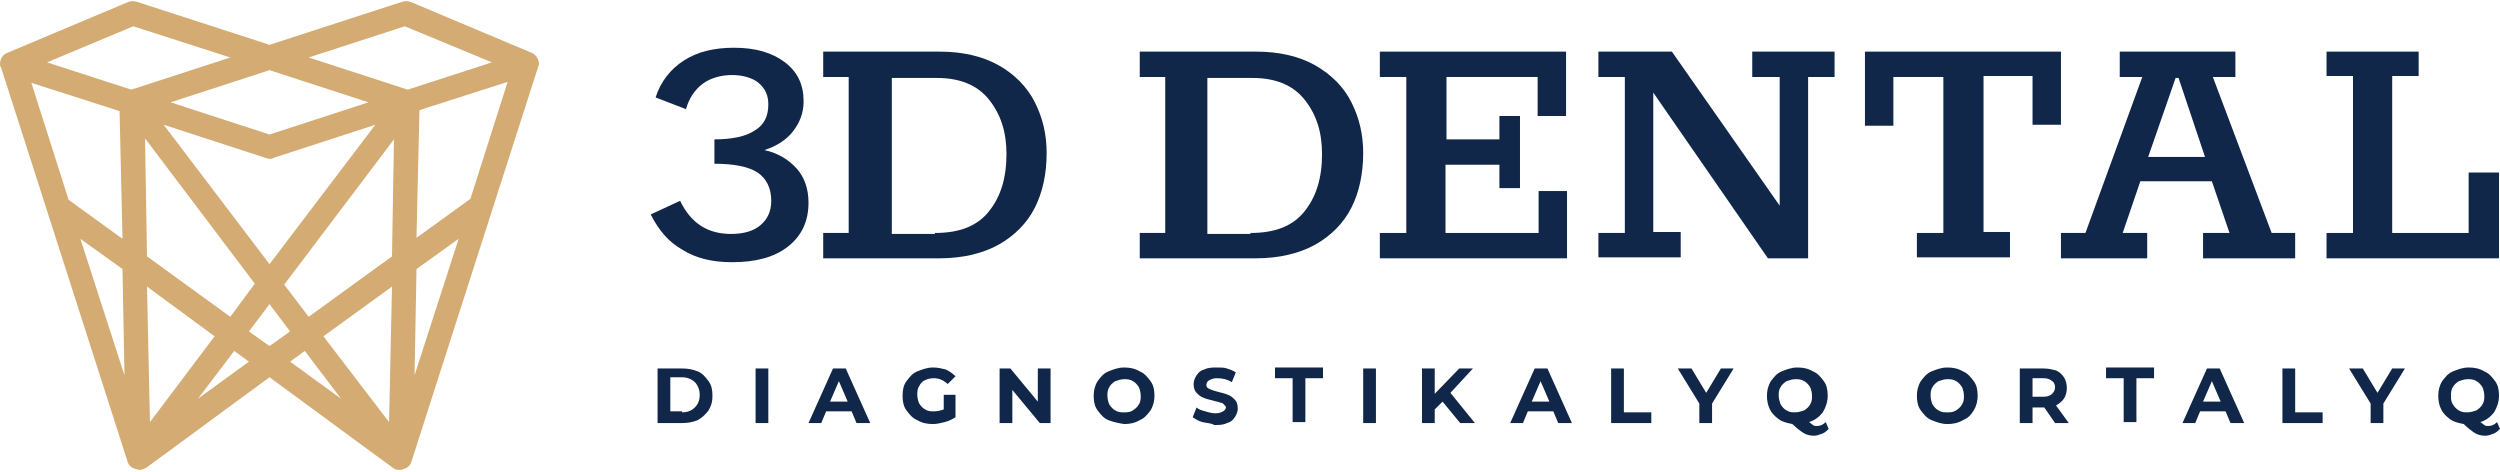
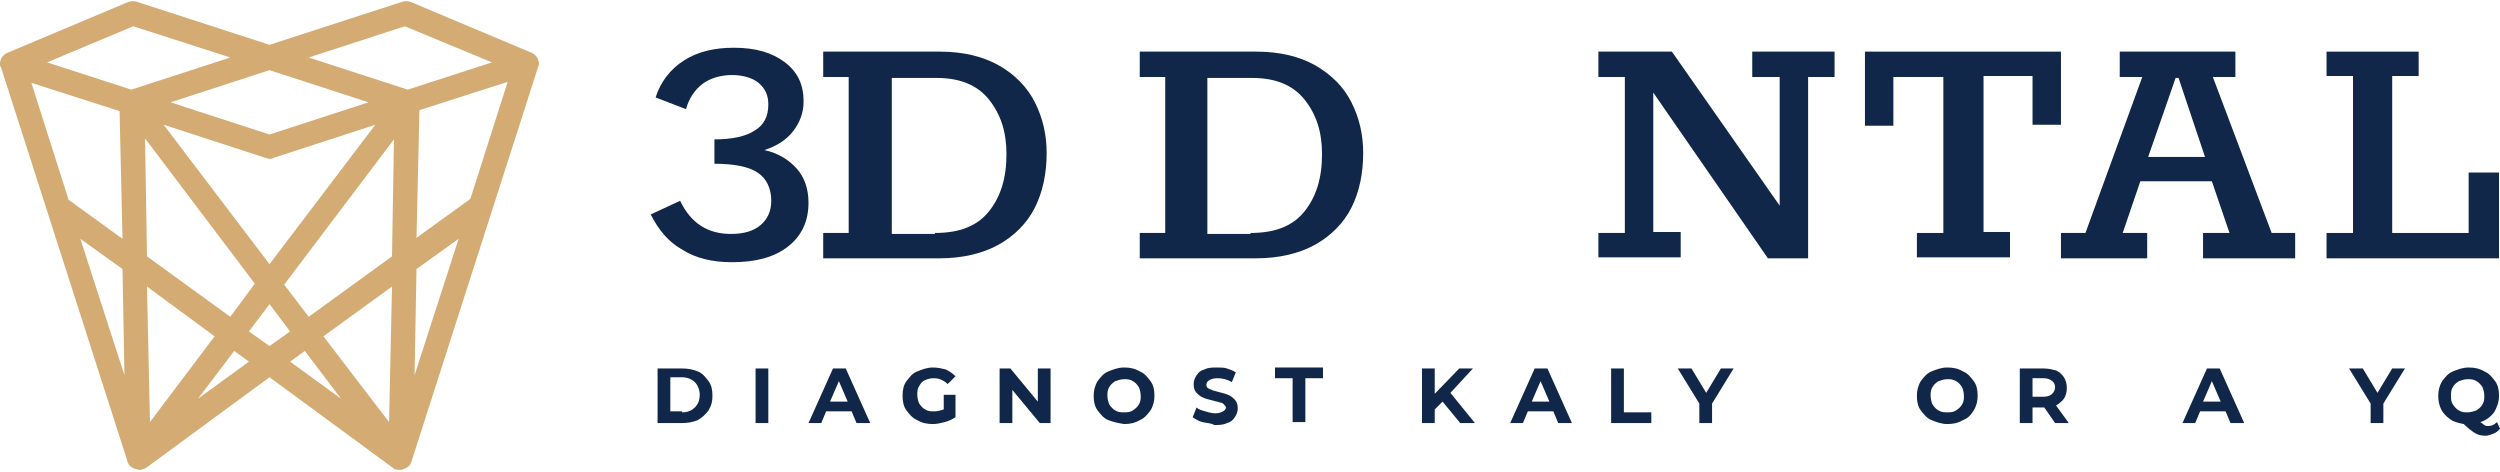
<svg xmlns="http://www.w3.org/2000/svg" width="901" height="170" viewBox="0 0 901 170" fill="none">
  <path d="M194.257 23.176C194.257 21.419 193.198 19.662 191.432 18.96L147.989 0.689C146.929 0.338 145.869 0.338 144.81 0.689L97.129 16.149L49.447 0.689C48.388 0.338 47.328 0.338 46.269 0.689L2.826 18.96C1.06 19.662 0 21.068 0 23.176C0 23.527 0 23.878 0.353 24.23L45.915 166.176C46.269 167.581 47.328 168.635 48.741 168.987C49.094 168.987 49.8 169.338 50.154 169.338C51.213 169.338 51.92 168.987 52.626 168.635L97.129 135.96L141.631 168.635C142.338 169.338 143.397 169.338 144.103 169.338C144.457 169.338 145.163 169.338 145.516 168.987C146.929 168.635 147.989 167.581 148.342 166.176L193.904 24.23C193.904 23.878 194.257 23.527 194.257 23.176ZM43.09 40.041L44.149 86.068L24.724 72.014L11.302 29.852L43.09 40.041ZM44.149 96.96L44.856 135.257L28.962 86.068L44.149 96.96ZM52.979 103.284L77.35 121.203L54.039 152.122L52.979 103.284ZM52.979 92.392L52.273 49.879L91.831 102.23L83.001 114.176L52.979 92.392ZM58.983 44.96L95.716 56.906C96.069 56.906 96.775 57.257 97.129 57.257C97.482 57.257 98.188 57.257 98.541 56.906L135.274 44.96L97.129 95.203L58.983 44.96ZM97.129 109.608L104.546 119.446L97.129 124.716L89.712 119.446L97.129 109.608ZM102.426 102.581L141.984 50.23L141.278 92.392L111.256 114.176L102.426 102.581ZM141.278 103.284L140.218 152.122L116.554 121.203L141.278 103.284ZM150.108 96.96L165.295 86.068L149.401 135.257L150.108 96.96ZM169.534 71.662L150.108 85.716L151.167 39.689L182.955 29.5L169.534 71.662ZM145.869 9.473L177.304 22.473L146.929 32.311L111.256 20.716L145.869 9.473ZM132.801 36.879L97.129 48.473L61.456 36.879L97.129 25.284L132.801 36.879ZM48.035 9.473L83.001 20.716L47.328 32.311L16.953 22.473L48.035 9.473ZM71.345 143.689L84.414 126.473L89.712 130.338L71.345 143.689ZM109.844 126.473L122.912 143.689L104.546 130.338L109.844 126.473Z" fill="#D3AB73" />
  <path d="M236.992 132.797H245.822C247.941 132.797 249.707 133.148 251.473 133.851C253.239 134.554 254.299 135.959 255.358 137.364C256.418 138.77 256.771 140.527 256.771 142.635C256.771 144.743 256.418 146.148 255.358 147.905C254.299 149.31 253.239 150.364 251.473 151.418C249.707 152.121 247.941 152.473 245.822 152.473H236.992V132.797ZM245.822 148.608C247.941 148.608 249.354 147.905 250.414 146.851C251.473 145.797 252.18 144.391 252.18 142.283C252.18 140.527 251.473 138.77 250.414 137.716C249.354 136.662 247.588 135.959 245.822 135.959H241.584V148.256H245.822V148.608Z" fill="#102749" />
  <path d="M272.312 132.797H276.904V152.473H272.312V132.797Z" fill="#102749" />
  <path d="M306.923 148.256H297.74L295.974 152.473H291.383L300.213 132.797H304.804L313.634 152.473H308.689L306.923 148.256ZM305.511 144.743L302.332 137.364L299.153 144.743H305.511Z" fill="#102749" />
  <path d="M340.123 142.283H344.362V150.364C343.302 151.067 341.889 151.77 340.476 152.121C339.064 152.472 337.651 152.824 336.238 152.824C334.119 152.824 332.353 152.472 330.587 151.418C328.821 150.716 327.761 149.31 326.702 147.905C325.642 146.499 325.289 144.743 325.289 142.635C325.289 140.526 325.642 138.77 326.702 137.364C327.761 135.959 328.821 134.553 330.587 133.851C332.353 133.148 334.119 132.445 336.238 132.445C338.004 132.445 339.417 132.797 340.83 133.148C342.242 133.851 343.302 134.553 344.362 135.607L341.536 138.418C340.123 137.013 338.357 136.31 336.591 136.31C335.179 136.31 334.119 136.662 333.413 137.013C332.353 137.364 331.647 138.418 331.293 139.121C330.587 140.175 330.587 141.229 330.587 142.283C330.587 143.337 330.94 144.743 331.293 145.445C332 146.499 332.706 147.202 333.413 147.553C334.472 148.256 335.532 148.256 336.591 148.256C338.004 148.256 339.064 147.905 340.123 147.553V142.283Z" fill="#102749" />
  <path d="M378.624 132.797V152.473H374.739L364.849 140.527V152.473H360.258V132.797H364.143L374.032 144.743V132.797H378.624Z" fill="#102749" />
  <path d="M399.462 151.418C397.696 150.716 396.636 149.31 395.577 147.905C394.517 146.499 394.164 144.743 394.164 142.635C394.164 140.878 394.517 139.121 395.577 137.364C396.636 135.959 397.696 134.553 399.462 133.851C401.228 133.148 402.994 132.445 405.113 132.445C407.232 132.445 408.998 132.797 410.764 133.851C412.53 134.553 413.59 135.959 414.649 137.364C415.709 138.77 416.062 140.526 416.062 142.635C416.062 144.391 415.709 146.148 414.649 147.905C413.59 149.31 412.53 150.716 410.764 151.418C408.998 152.472 407.232 152.824 405.113 152.824C402.994 152.472 401.228 152.121 399.462 151.418ZM408.292 147.905C409.351 147.202 410.058 146.499 410.411 145.797C411.117 144.743 411.117 143.689 411.117 142.635C411.117 141.58 410.764 140.175 410.411 139.472C409.705 138.418 408.998 137.716 408.292 137.364C407.232 136.662 406.173 136.662 405.113 136.662C404.054 136.662 402.994 137.013 401.934 137.364C400.875 138.067 400.168 138.77 399.815 139.472C399.109 140.526 399.109 141.58 399.109 142.635C399.109 143.689 399.462 145.094 399.815 145.797C400.522 146.851 401.228 147.553 401.934 147.905C402.994 148.607 404.054 148.607 405.113 148.607C406.173 148.607 407.232 148.607 408.292 147.905Z" fill="#102749" />
  <path d="M433.368 152.121C431.955 151.77 430.896 151.067 429.836 150.364L431.249 146.851C431.955 147.553 433.015 147.905 434.427 148.256C435.487 148.607 436.9 148.959 437.959 148.959C439.372 148.959 440.079 148.607 440.785 148.256C441.491 147.905 441.845 147.202 441.845 146.851C441.845 146.499 441.491 146.148 441.138 145.797C440.785 145.445 440.432 145.094 439.725 145.094C439.019 144.743 438.313 144.743 437.253 144.391C435.84 144.04 434.427 143.689 433.721 143.337C432.662 142.986 431.955 142.283 431.249 141.58C430.542 140.878 430.189 139.824 430.189 138.418C430.189 137.364 430.542 136.31 431.249 135.256C431.955 134.202 432.662 133.499 434.074 133.148C435.487 132.445 436.9 132.445 438.666 132.445C440.079 132.445 441.138 132.445 442.198 132.797C443.257 133.148 444.317 133.499 445.377 134.202L443.964 137.716C442.198 136.662 440.432 136.31 438.666 136.31C437.253 136.31 436.547 136.662 435.84 137.013C435.134 137.364 434.781 138.067 434.781 138.77C434.781 139.472 435.134 139.824 435.84 140.175C436.547 140.526 437.606 140.878 439.019 141.229C440.432 141.58 441.845 141.932 442.551 142.283C443.611 142.635 444.317 143.337 445.023 144.04C445.73 144.743 446.083 145.797 446.083 147.202C446.083 148.256 445.73 149.31 445.023 150.364C444.317 151.418 443.611 152.121 442.198 152.472C440.785 153.175 439.372 153.175 437.606 153.175C436.547 152.472 434.781 152.472 433.368 152.121Z" fill="#102749" />
  <path d="M465.861 136.31H459.504V132.445H476.81V136.31H470.453V152.121H465.861V136.31V136.31Z" fill="#102749" />
-   <path d="M491.293 132.797H495.884V152.473H491.293V132.797Z" fill="#102749" />
  <path d="M519.901 144.743L517.076 147.554V152.473H512.484V132.797H517.076V141.932L525.906 132.797H530.85L522.727 141.581L531.557 152.473H526.259L519.901 144.743Z" fill="#102749" />
  <path d="M559.814 148.256H550.631L548.865 152.473H544.273L553.103 132.797H557.695L566.525 152.473H561.58L559.814 148.256ZM558.401 144.743L555.222 137.364L552.044 144.743H558.401Z" fill="#102749" />
  <path d="M580.652 132.797H585.244V148.608H595.133V152.473H580.652V132.797V132.797Z" fill="#102749" />
  <path d="M617.03 145.446V152.473H612.438V145.446L604.668 132.797H609.613L614.911 141.581L620.209 132.797H624.8L617.03 145.446Z" fill="#102749" />
-   <path d="M659.06 154.58C658.353 155.283 657.647 155.986 656.587 156.337C655.528 156.689 654.822 157.04 653.762 157.04C652.349 157.04 650.936 156.689 649.877 155.986C648.817 155.283 647.404 154.229 645.992 152.824C644.226 152.472 642.46 152.121 641.047 151.067C639.634 150.013 638.575 148.959 637.868 147.553C637.162 146.148 636.809 144.391 636.809 142.635C636.809 140.878 637.162 139.121 638.221 137.364C639.281 135.959 640.341 134.553 642.107 133.851C643.872 133.148 645.638 132.445 647.758 132.445C649.877 132.445 651.643 132.797 653.409 133.851C655.175 134.553 656.234 135.959 657.294 137.364C658.353 138.77 658.707 140.526 658.707 142.635C658.707 144.743 658 146.851 656.941 148.607C655.528 150.364 654.115 151.418 651.996 152.121C652.349 152.472 653.056 152.824 653.409 153.175C653.762 153.526 654.468 153.526 654.821 153.526C655.881 153.526 656.941 153.175 658 152.121L659.06 154.58ZM641.753 145.797C642.46 146.851 643.166 147.553 643.872 147.905C644.932 148.607 645.992 148.607 647.051 148.607C648.111 148.607 649.17 148.256 650.23 147.905C651.29 147.202 651.996 146.499 652.349 145.797C653.056 144.743 653.056 143.689 653.056 142.635C653.056 141.58 652.702 140.175 652.349 139.472C651.643 138.418 650.936 137.716 650.23 137.364C649.17 136.662 648.111 136.662 647.051 136.662C645.992 136.662 644.932 137.013 643.872 137.364C642.813 138.067 642.106 138.77 641.753 139.472C641.047 140.526 641.047 141.58 641.047 142.635C641.047 143.689 641.4 144.743 641.753 145.797Z" fill="#102749" />
  <path d="M696.146 151.418C694.38 150.716 693.32 149.31 692.26 147.905C691.201 146.499 690.848 144.743 690.848 142.635C690.848 140.878 691.201 139.121 692.26 137.364C693.32 135.959 694.38 134.553 696.146 133.851C697.912 133.148 699.677 132.445 701.797 132.445C703.916 132.445 705.682 132.797 707.448 133.851C709.214 134.553 710.273 135.959 711.333 137.364C712.392 138.77 712.746 140.526 712.746 142.635C712.746 144.391 712.392 146.148 711.333 147.905C710.273 149.662 709.214 150.716 707.448 151.418C705.682 152.472 703.916 152.824 701.797 152.824C699.677 152.824 697.912 152.121 696.146 151.418ZM704.975 147.905C706.035 147.202 706.741 146.499 707.095 145.797C707.801 144.743 707.801 143.689 707.801 142.635C707.801 141.58 707.448 140.175 707.095 139.472C706.388 138.418 705.682 137.716 704.975 137.364C703.916 136.662 702.856 136.662 701.797 136.662C700.737 136.662 699.678 137.013 698.618 137.364C697.558 138.067 696.852 138.77 696.499 139.472C695.792 140.526 695.792 141.58 695.792 142.635C695.792 143.689 696.146 145.094 696.499 145.797C697.205 146.851 697.912 147.553 698.618 147.905C699.678 148.607 700.737 148.607 701.797 148.607C702.856 148.607 703.916 148.607 704.975 147.905Z" fill="#102749" />
  <path d="M740.649 152.473L736.763 146.851H736.41H732.525V152.473H727.934V132.797H736.41C738.176 132.797 739.589 133.148 741.002 133.5C742.415 134.202 743.121 134.905 743.827 135.959C744.534 137.013 744.887 138.418 744.887 139.824C744.887 141.229 744.534 142.635 743.827 143.689C743.121 144.743 742.061 145.446 741.002 146.148L745.593 152.473H740.649V152.473ZM739.589 137.364C738.883 136.662 737.823 136.31 736.41 136.31H732.525V142.986H736.41C737.823 142.986 738.883 142.635 739.589 141.932C740.295 141.229 740.649 140.527 740.649 139.473C740.649 138.77 740.295 137.716 739.589 137.364Z" fill="#102749" />
-   <path d="M765.373 136.31H759.016V132.445H776.322V136.31H769.965V152.121H765.373V136.31Z" fill="#102749" />
  <path d="M802.103 148.256H792.92L791.154 152.473H786.562L795.392 132.797H799.984L808.814 152.473H803.869L802.103 148.256ZM800.337 144.743L797.158 137.364L793.98 144.743H800.337Z" fill="#102749" />
-   <path d="M822.59 132.797H827.181V148.608H837.071V152.473H822.59V132.797V132.797Z" fill="#102749" />
  <path d="M858.967 145.446V152.473H854.376V145.446L846.605 132.797H851.55L856.848 141.581L862.146 132.797H866.738L858.967 145.446Z" fill="#102749" />
  <path d="M900.997 154.58C900.291 155.283 899.585 155.986 898.525 156.337C897.465 156.689 896.759 157.04 895.699 157.04C894.287 157.04 892.874 156.689 891.814 155.986C890.755 155.283 889.342 154.229 887.929 152.824C886.163 152.472 884.397 152.121 882.984 151.067C881.572 150.013 880.512 148.959 879.806 147.553C879.099 146.148 878.746 144.391 878.746 142.635C878.746 140.878 879.099 139.121 880.159 137.364C881.218 135.959 882.278 134.553 884.044 133.851C885.81 133.148 887.576 132.445 889.695 132.445C891.814 132.445 893.58 132.797 895.346 133.851C897.112 134.553 898.172 135.959 899.231 137.364C900.291 138.77 900.644 140.526 900.644 142.635C900.644 144.743 899.938 146.851 898.878 148.607C897.465 150.364 896.053 151.418 893.933 152.121C894.287 152.472 894.993 152.824 895.346 153.175C895.699 153.526 896.406 153.526 896.759 153.526C897.819 153.526 898.878 153.175 899.938 152.121L900.997 154.58ZM884.044 145.797C884.75 146.851 885.457 147.553 886.163 147.905C887.223 148.607 888.282 148.607 889.342 148.607C890.402 148.607 891.461 148.256 892.521 147.905C893.58 147.202 894.287 146.499 894.64 145.797C895.346 144.743 895.346 143.689 895.346 142.635C895.346 141.58 894.993 140.175 894.64 139.472C893.933 138.418 893.227 137.716 892.521 137.364C891.461 136.662 890.402 136.662 889.342 136.662C888.282 136.662 887.223 137.013 886.163 137.364C885.104 138.067 884.397 138.77 884.044 139.472C883.338 140.526 883.338 141.58 883.338 142.635C883.338 143.689 883.338 144.743 884.044 145.797Z" fill="#102749" />
  <path d="M287.146 60.771C289.971 63.933 291.384 68.149 291.384 73.068C291.384 79.744 288.912 85.014 283.967 88.879C279.022 92.744 272.311 94.5 263.835 94.5C256.771 94.5 250.766 93.095 245.822 89.933C240.877 87.122 237.345 82.906 234.52 77.284L245.115 72.365C249.001 80.446 255.005 84.311 263.481 84.311C268.073 84.311 271.605 83.257 274.077 81.149C276.55 79.041 277.962 76.23 277.962 72.365C277.962 67.798 276.197 64.284 273.018 62.176C269.839 60.068 264.541 59.014 257.477 59.014V50.23C263.835 50.23 268.779 49.176 271.958 47.068C275.49 44.96 276.903 41.798 276.903 37.581C276.903 34.419 275.843 31.96 273.371 29.852C271.252 28.095 267.72 27.041 263.835 27.041C259.95 27.041 256.064 28.095 253.239 30.203C250.413 32.311 248.294 35.473 247.235 39.338L236.286 35.122C238.051 29.5 241.583 24.933 246.528 21.771C251.473 18.608 257.477 17.203 264.541 17.203C272.311 17.203 278.316 18.96 282.907 22.473C287.499 25.987 289.618 30.555 289.618 36.527C289.618 40.744 288.205 44.257 285.733 47.419C283.26 50.581 279.728 52.69 275.49 54.095C280.435 55.149 284.32 57.608 287.146 60.771Z" fill="#102749" />
  <path d="M296.684 83.961H305.867V27.744H296.684V18.609H338.714C347.19 18.609 354.254 20.366 359.905 23.528C365.557 26.691 370.148 31.258 372.974 36.88C375.799 42.501 377.212 48.474 377.212 55.15C377.212 62.528 375.799 69.204 372.974 74.826C370.148 80.447 365.557 85.015 359.905 88.177C354.254 91.339 346.837 93.096 338.714 93.096H296.684V83.961ZM336.948 83.961C345.778 83.961 352.135 81.501 356.374 76.231C360.612 70.961 362.731 64.285 362.731 55.501C362.731 47.42 360.612 41.096 356.374 35.826C352.135 30.555 345.778 28.096 337.654 28.096H321.407V84.312H336.948V83.961Z" fill="#102749" />
  <path d="M410.766 83.961H419.949V27.744H410.766V18.609H452.796C461.272 18.609 468.336 20.366 473.987 23.528C479.992 27.042 484.23 31.258 487.056 36.88C489.881 42.501 491.294 48.474 491.294 55.15C491.294 62.528 489.881 69.204 487.056 74.826C484.23 80.447 479.639 85.015 473.987 88.177C468.336 91.339 460.919 93.096 452.796 93.096H410.766V83.961V83.961ZM450.677 83.961C459.506 83.961 465.864 81.501 470.102 76.231C474.341 70.961 476.46 64.285 476.46 55.501C476.46 47.42 474.341 41.096 470.102 35.826C465.864 30.555 459.507 28.096 451.383 28.096H435.136V84.312H450.677V83.961Z" fill="#102749" />
-   <path d="M497.297 93.096V83.961H506.833V27.744H497.297V18.609H564.404V41.799H554.161V27.744H521.314V50.231H540.387V41.799H547.804V67.799H540.387V59.366H520.961V83.961H554.514V68.853H564.757V93.096H497.297V93.096Z" fill="#102749" />
  <path d="M576.059 93.096V83.961H585.595V27.744H576.059V18.609H602.548L641.4 74.123V27.744H631.51V18.609H661.179V27.744H651.642V93.096H637.161L595.837 33.366V83.609H605.727V92.745H576.059V93.096Z" fill="#102749" />
  <path d="M690.848 93.096V83.961H700.384V27.744H682.372V45.312H672.129V18.609H742.768V44.961H732.525V27.393H714.865V83.609H724.402V92.745H690.848V93.096Z" fill="#102749" />
  <path d="M742.766 93.096V83.961H751.595L772.081 27.744H763.957V18.609H805.634V27.744H797.511L818.703 83.961H827.179V93.096H793.979V83.961H803.515L797.158 65.339H771.374L765.017 83.961H773.847V93.096H742.766V93.096ZM774.2 56.555H794.685L785.149 28.096H784.089L774.2 56.555Z" fill="#102749" />
  <path d="M838.484 93.096V83.961H848.021V27.393H838.484V18.609H871.685V27.393H862.148V83.961H889.698V62.177H900.647V93.096H838.484V93.096Z" fill="#102749" />
</svg>